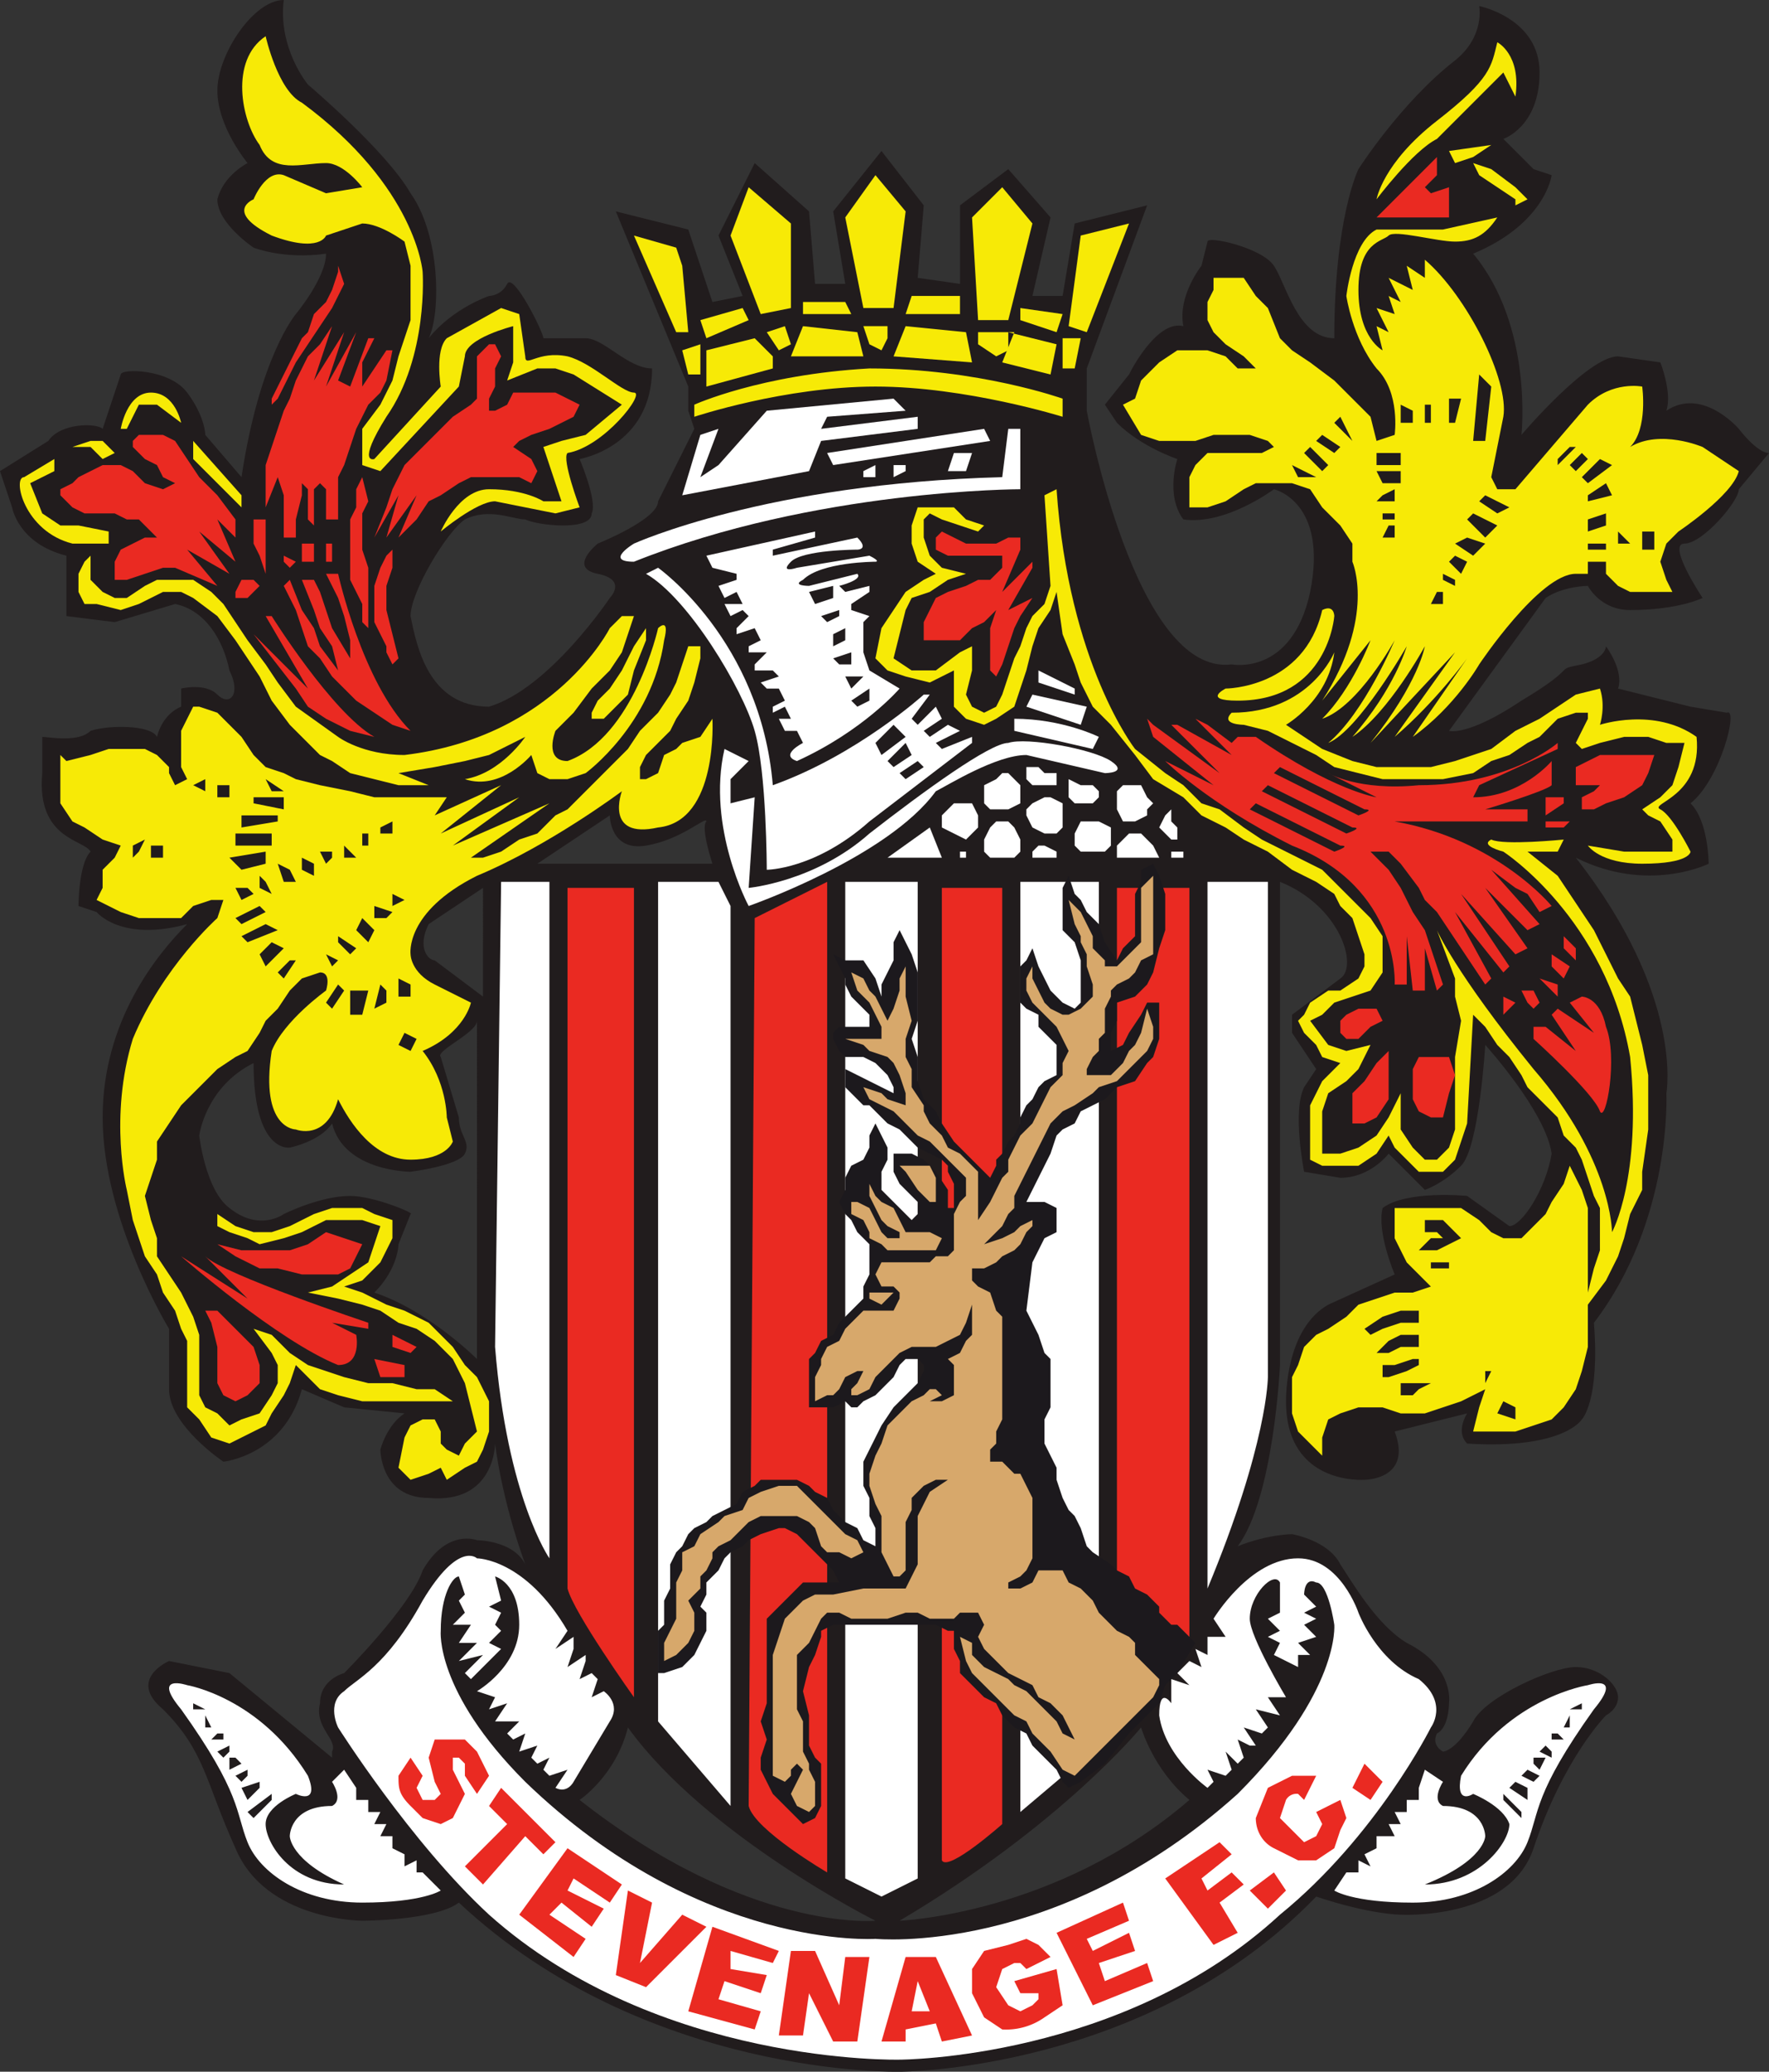
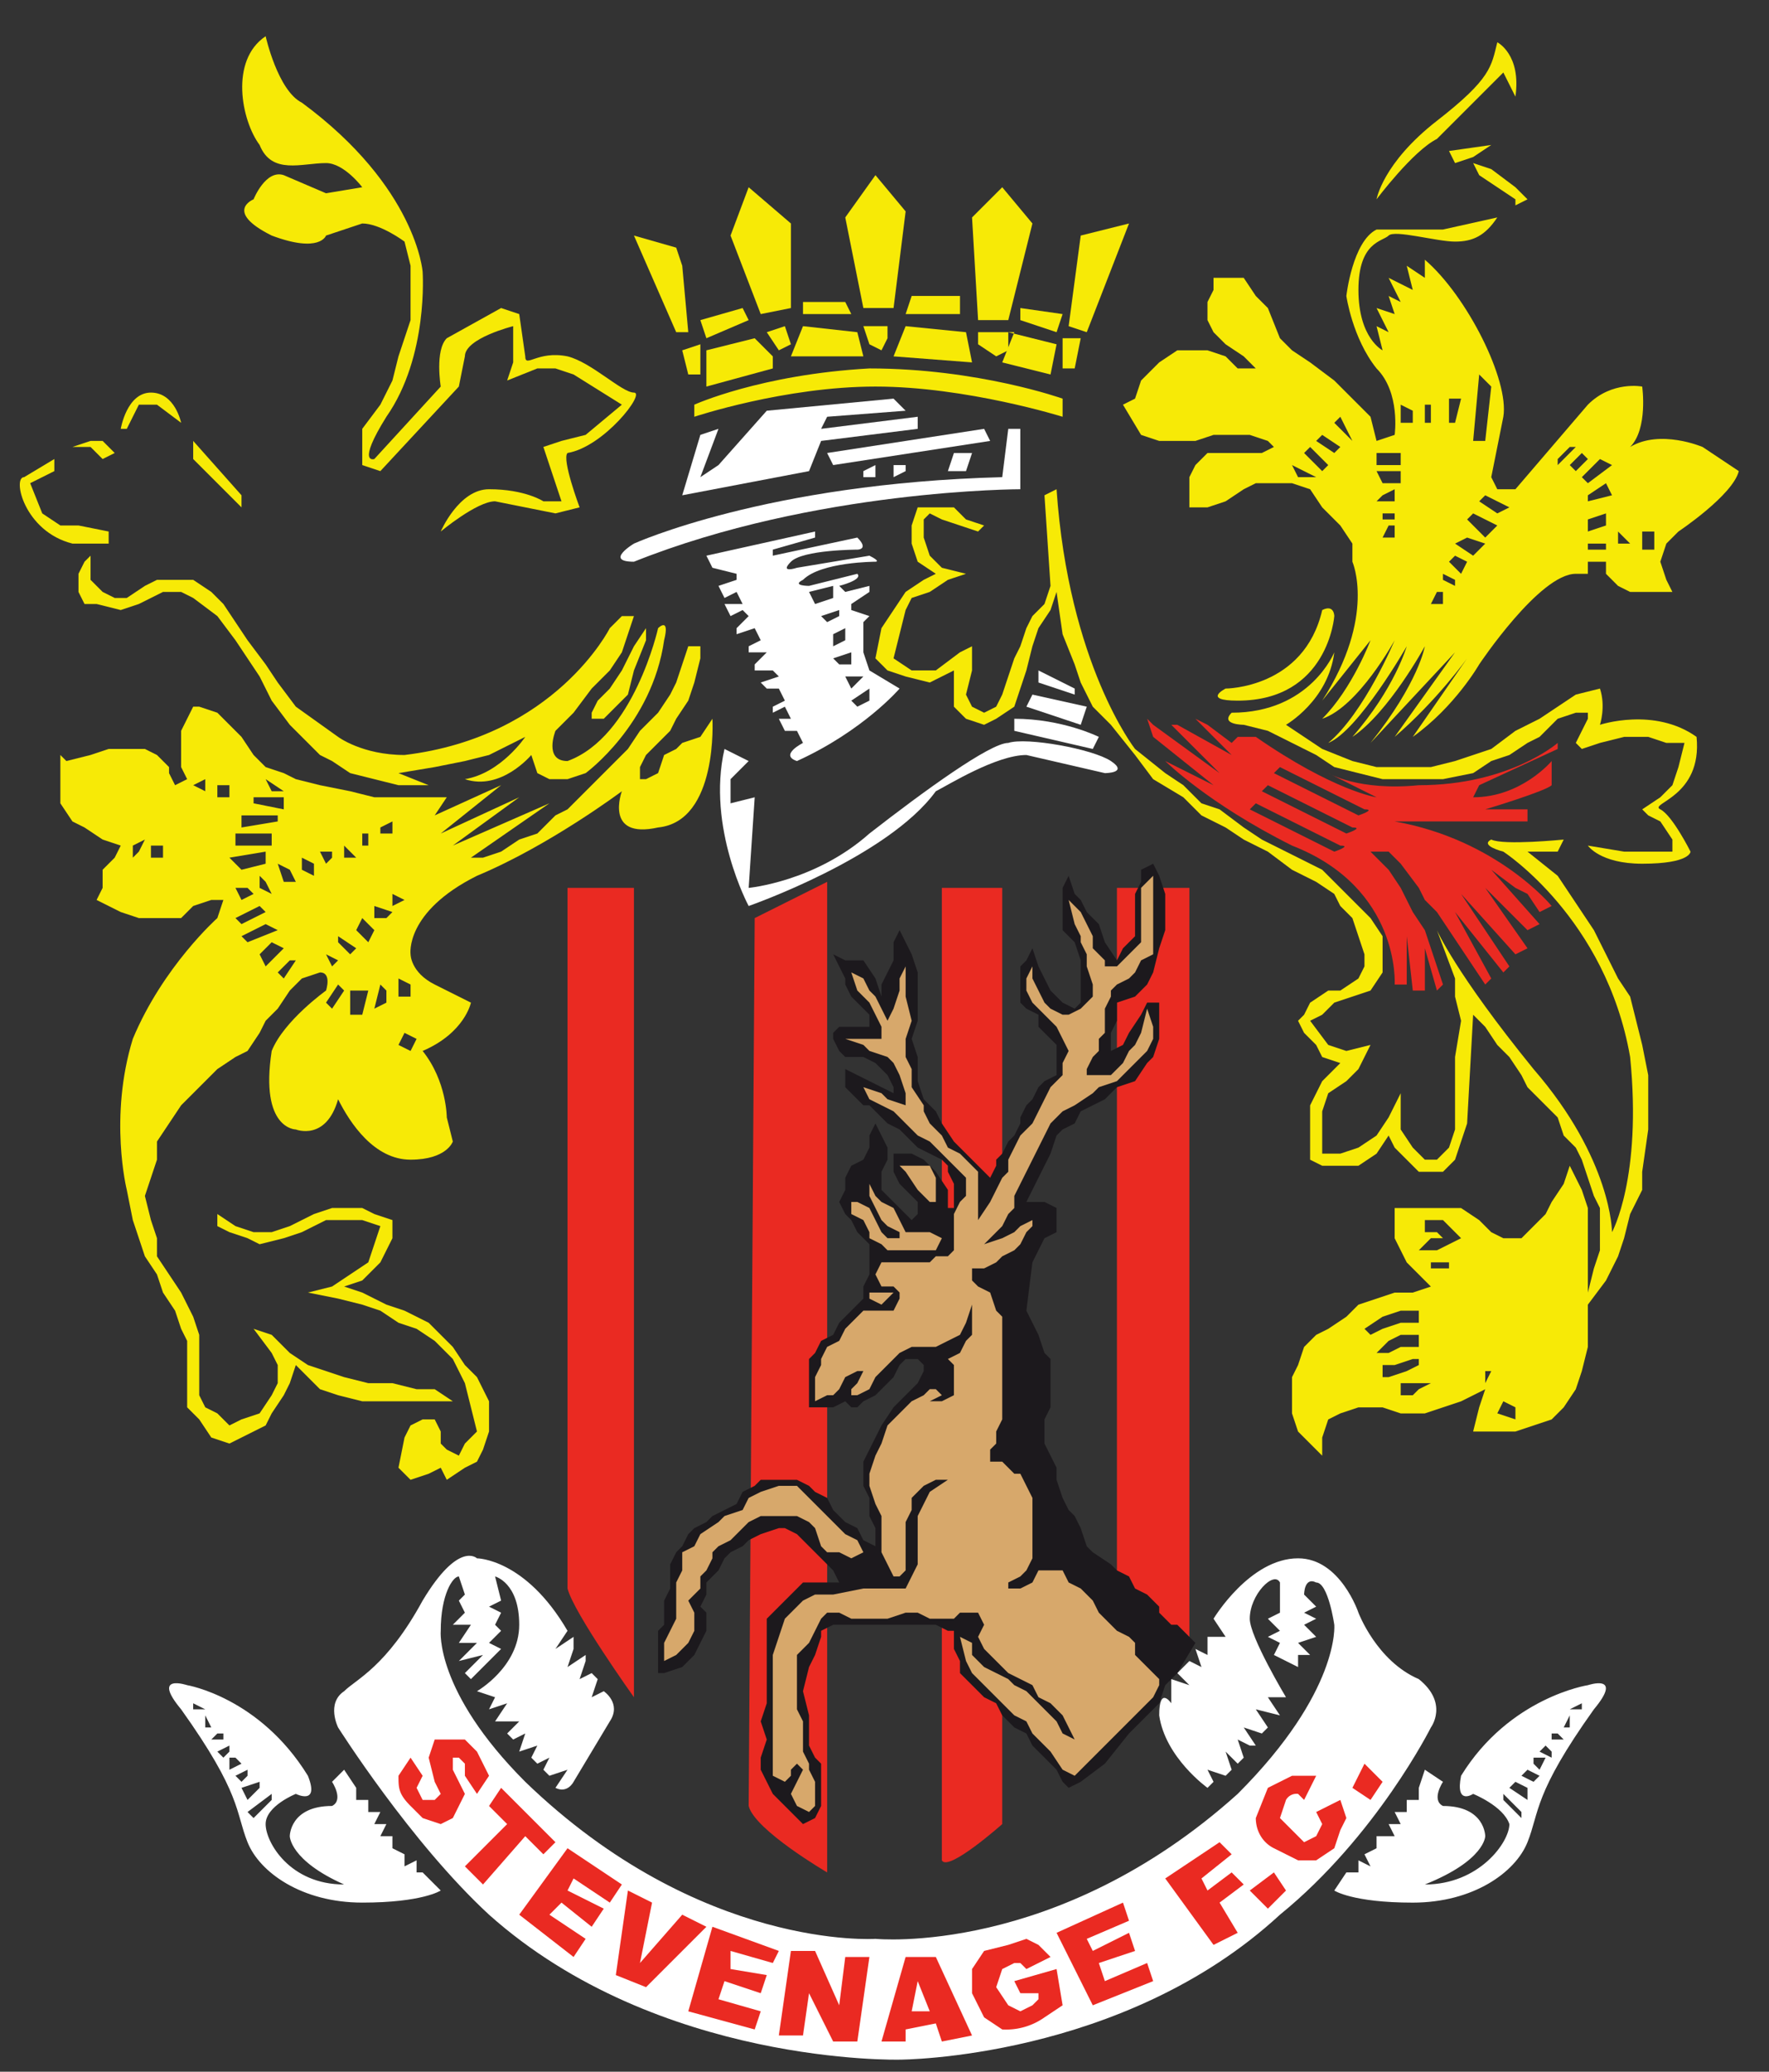
<svg xmlns="http://www.w3.org/2000/svg" height="343" width="293">
  <rect width="100%" height="100%" fill="#333333" stroke="none" />
-   <path d="m7 122c0-2 0 0 0 0m142 196c27-16 40-32 40-32s2 7 8 12c-22 19-48 20-48 20zm-53-20s6-4 8-12c13 18 41 32 41 32s-21 2-49-20zm5-163s0 6 6 5 10-5 10-4c-1 1 1 7 1 7h-29zm-21 30-8-6c-1 0-3-2-1-6l9-6zm-1 60s-8-8-17-11c4-4 4-8 4-8l2-5c1 0-6-3-10-3-5 0-11 3-11 3s-4 3-9-1c-4-3-5-12-5-12s1-8 9-12c0 15 6 14 6 14s5-1 7-4c2 8 13 8 13 8s8-1 9-3-1-3-1-6l-3-10c-1-1 6-4 6-6zm200-135c3 0 9-7 9-9l5-6c-2 0-5-4-5-4s-6-7-12-3c1-3-1-8-1-8l-7-1c-5 0-16 13-16 13s2-18-8-30c12-5 13-13 13-13l-3-1-5-5s6-2 6-11-10-11-10-11 1 5-4 9c-9 7-16 18-16 18s-4 8-4 28c-6 0-8-9-10-12s-11-5-11-4l-1 4s-4 5-3 10c-4-1-8 6-9 8l-4 5 2 3c4 4 10 6 10 6s-2 6 1 10c7 1 15-5 15-5s9 2 6 17c-3 14-13 12-13 12-16 2-24-42-24-42v-7l10-27-12 3-2 12h-5l3-13-7-8-8 6v13l-7-1 1-12-7-9-8 10 2 12h-5l-1-12-9-8-6 12 4 10-5 1-4-12-12-3 12 29v4l1 3-6 12c0 3-10 7-10 7s-5 4 0 5 2 4 2 4-10 15-20 18c-10 0-12-10-13-15 0-4 6-14 9-16 4-2 8 0 10 0 2 1 11 2 11-1 1-2-2-9-2-9s12-2 12-15c-4 0-8-5-11-5h-7c0-1-5-11-6-9s-3 2-3 2-6 2-10 7c2-4 2-17-3-24-4-7-17-18-17-18s-5-6-4-14c-5 0-11 9-11 15s5 12 5 12-4 2-5 6c0 4 6 8 6 8s5 2 12 1c0 4-5 10-5 10s-6 7-9 27l-6-7s0-3-3-7-11-4-11-3l-3 9c-1-1-7-1-9 2l-8 5 2 6s1 6 9 8v10l8 1 10-3c5 1 8 6 9 11 2 4 0 6-2 4s-6-1-6-1v3s-3 1-4 5c-1-2-8-2-11-1-2 2-7 1-8 1v6c-1 11 7 11 8 13-2 2-2 9-2 9l3 1s4 5 15 2c-5 5-14 16-14 32 0 17 11 35 11 35v10c0 6 9 12 9 12s10-1 13-12l7 3 10 1c-3 2-4 6-4 6s0 8 8 8c11 1 11-9 11-9s1 9 5 20c-2-4-8-4-8-4s-5-2-9 5c-2 6-13 17-13 17s-4 1-4 5c-1 4 3 6 2 8v1l-17-14-10-2s-7 3-1 8c7 7 7 12 12 23 5 12 21 12 21 12s12 0 16-3c31 29 73 28 73 28s41 0 69-29c9 3 14 3 14 3s18 1 22-11c5-15 12-22 12-22s2-1 2-3-3-5-7-5-15 5-17 9c-3 5-5 5-5 5s-2-1-1-3c2-1 2-5 2-5s1-6-7-10c-5-3-9-10-11-13-2-4-8-5-8-5s-4 0-9 2c6-8 7-30 7-30v-80c10 4 13 14 10 16l-8 6v3l4 6-2 3c-2 4 0 14 0 14l6 1c5 0 8-4 8-4l6 6s3-1 6-4 4-20 4-20 10 11 11 18c-1 6-5 12-7 12l-7-5s-10-1-14 2c-1 4 2 11 2 11l-11 5c-7 4-7 15-7 16 0 14 13 13 13 13s8 0 5-8l12-3s-2 3 0 5c16 1 19-4 19-4s3-3 2-16c13-17 12-38 12-38s3-16-15-39c12 6 22 1 22 1s0-7-3-10c5-4 8-16 6-15l-6-1-12-3c1-3-2-7-2-7s0 2-4 3c-5 1 0 0-10 6-9 6-12 5-12 5l16-22c3-2 7-2 7-2s2 4 7 4c8 0 12-2 12-2s-6-9-3-9" fill="#211c1d" />
  <g fill="#fff">
    <path d="m136 73 16-2v-2l-16 2 1-2 13-1-2-2-21 2-8 9-3 2 3-8-3 1-3 10 21-4z" />
    <path d="m138 77 26-4-1-2-26 4zm7 2v-2l-2 1v1zm5-1v-1h-2v2zm10 0 1-3h-3l-1 3z" />
    <path d="m169 71h-2l-1 8c-39 1-61 11-61 11s-5 3 0 3c30-12 64-12 64-12zm-31 26v2l-3 1-1-2zm1 5-2 1-1-1 3-1zm1 4-2 1v-2l2-1zm1 2v2h-2l-1-1zm0 6-1-2h3zm3 0v2l-2 1-1-1zm-12 12c11-5 17-12 17-12l-5-3-1-3v-5l1-1-3-1v-1l3-2v-1l-4 1-1-1s4-1 3-2l-8 2s-3 0-1-1c3-3 12-3 12-3s1 0-1-1l-12 2s-3 1-1-1 11-2 11-2 2 0 0-2l-14 3v-1l7-2v-1l-18 4 1 2 4 1v1l-3 1 1 2 2-1 1 2h-3l1 2 2-1 1 1-2 2v1l3-1 1 2-2 1v1h3l-2 2v1h3l1 1-3 1 1 1h2l1 2-2 1v1l2-1 1 2h-2l1 2h2l1 2s-4 2-1 3" />
-     <path d="m148 120 2 2-4 3-1-2zm3 5-3 2-1-1 3-3zm1 1 1 1-3 2-1-1zm-25 18s8 0 17-8l17-13v-1l-5 2-1-1 4-2-2-1-3 2-1-1 3-2-1-2-3 3-1-1 3-4h-1s-11 10-25 15c-2-24-19-36-19-36l-2 1c7 4 16 19 18 26s2 23 2 23" />
    <path d="m155 131c2-1 10-6 15-6l13 3s4 0 1-2-14-4-17-3c-3 0-14 8-23 15-9 8-20 9-20 9l1-15-4 1v-4l3-3-4-2c-3 13 4 26 4 26s23-8 31-19m23-17-6-3v2l6 2zm2 3-9-2-1 2 9 3zm-12 4 13 3 1-2s-6-3-14-3z" />
-     <path d="m147 142h9l-2-5zm13-9h-2l-2 2v2l2 1 2 1 1-1 1-1v-2l-1-2zm-1 9h1v-1h-1zm9-5-1-1h-2l-1 1-1 2v2l1 1h4l1-1v-2zm1-7-1-1-1-1h-1l-1 1-2 1v3l1 1h3l2-1v-1zm4 0h2v-2h-2l-1-1h-2v2l1 1zm7 3h1l1-1v-1l-1-1h-2l-2-1v3l1 1zm8 3 2-1v-1l1-1-1-1-1-2h-3l-1 1v3l1 2zm7 1-1-1v-2l-1 1-1 2 1 1 1 1h1zm1 4h-2v1h2zm-7-3h-2l-1 1-1 1v2h7l-1-2zm-7-2h-3l-1 2v1 1l1 1h4l1-1v-3zm-9 4h-1l-1 1v1h4v-1zm1-8h-1l-2 1-1 1v1l1 2 2 1h2l1-1v-4zm-91 14h8v112s-7-10-9-35zm26 0h10l1 2 1 2v149l-12-14zm43 165-6 3-6-3v-165h12zm17-165h13v143l-13 11zm31 117v-117h10v82s0 11-10 35" />
    <path d="m235 278c-7-3-10-11-10-11s-3-9-10-9c-8 0-14 10-14 10l2 3h-3v3l-2-1 1 3-2-1-2 2 2 2-3-1v4s-2-3-2 2c1 7 8 12 8 12l1-1-1-2 3 1 1-1-1-3 2 2 1-1-1-3 2 1h1l-2-3 3 1 1-1-2-3 4 1-2-3h3s-6-10-6-13c0-4 4-8 5-6v5l-2 1 2 2-2 1 2 1-1 2 4 2v-2h2l-2-2 3-1-2-2 2-1-2-1 2-1-2-2s0-3 2-2c2 0 3 7 3 7s1 11-16 28c-30 27-60 24-60 24s-29 2-58-26c-15-15-14-25-14-25 0-6 2-9 3-9l1 3-1 1 1 2-2 2h3l-2 3h3l-3 3 4-1-3 3 1 1 5-5-2-1 2-2-1-1 1-2-2-1 2-1-1-4s4 1 4 8-7 11-7 11l3 1-1 2 3-1-2 3h4l-2 2 1 1 2-1-1 3 3-1-1 2 1 1 2-1-1 2 1 1 3-1-2 3c2 1 3-1 3-1l6-10c2-3-1-5-1-5l-2 1 1-3-1-1-2 1 1-3v-1l-3 2 1-3v-2l-3 2 2-3c-7-12-15-12-15-12s-3-3-9 7c-6 11-11 13-13 15-3 2-1 6-1 6s12 19 25 31c28 25 68 24 68 24s37 0 63-24c16-13 25-31 25-31s3-4-2-8m-193 23-1-1 4-3v1zm-2-5 3-1v1l-2 2zm-1-2 2-1v1l-1 1zm-1-3h1l1 1-2 1zm-2-1 2-1v1l-1 1zm0-3h1v1h-2zm-2-3 1 2h-1zm-2-2 2 1h-2zm37 28v-2l-2 1v-2l-2-1v-2h-2l1-2h-2l1-2h-2v-2h-2v-2l-2-3-2 2s2 3 0 4c-7 0-7 5-7 5s0 4 9 8c-9 0-13-7-13-10s5-5 5-5 4 2 2-3c-8-13-20-15-20-15s-6-2-1 4c10 14 9 17 11 22s9 10 19 10 13-2 13-2l-3-3zm193-27h-2l2-1zm-2 3h-1l1-2zm-3 2v-1h1l1 1zm0 3-2-1 1-1 1 1zm-2 2-1-1v-1h2zm-1 2-2-1 1-1 2 1zm-1 3-3-2 1-1 2 1zm-1 3-3-3v-1l3 3zm11-22s-13 2-21 15c-1 5 2 3 2 3s5 2 6 5c0 3-5 10-14 10 10-4 10-8 10-8s0-5-7-5c-2-1 0-4 0-4l-3-2-1 3v2h-2v2h-2l1 2h-2l1 2h-3v2l-2 1 1 2-2-1v2h-2l-2 3s3 2 13 2 17-5 19-10 1-8 11-22c5-6-1-4-1-4" />
  </g>
  <g fill="#f7ea06">
    <path d="m105 39 7 2 1 3 1 11h-2zm16 0 3-8 7 6v14l-5 1zm19-3 5-7 5 6-2 16h-5zm21 0 5-5 5 6-4 16h-5zm18 3 8-2-7 18-3-1zm-52 16 3-1 1 3-2 1zm16-1h4v2l-1 2-2-1zm-30 4 3-1v5h-2zm49-3h5v3l-2 1-3-2zm14 1h3l-1 5h-2zm-60-3 7-2 1 2-7 3zm17-3h7l1 2h-8zm18-1-1 3h9v-3zm18 2v2l6 2 1-3zm-52 7 8-2 3 3v2l-11 3zm16-4-2 5h12l-1-4zm17 0-2 5 13 1-1-5z" />
    <path d="m168 55-2 5 8 2 1-5-8-2m-52 12s11-5 29-6c18 0 32 5 32 5v3s-16-5-31-5-30 5-30 5zm123-44 11-11 2 4c1-7-3-9-3-9-1 4-1 6-10 13s-10 13-10 13 6-8 10-10m3 4 3-1 3-2-7 1zm3 0 1 2 6 4v1l2-1-2-2-4-3zm-10 95-2 2zm-3 0-1 1zm43-31h-2v-3h2zm-6-1v-2l2 2zm-5-10-1-1 3-3 2 1zm0 3v-1l3-2 1 2zm3 4-3 1v-2l3-1zm0 4h-3v-1h3zm-6-14 2-2 1 1-2 2zm-2-1 2-2h1l-3 3zm-10 9-3-2 1-1 4 2zm-2 4-3-3 1-1 4 2zm-2 3-3-2 2-1 3 1zm-2 3-2-2 1-1 2 1zm-1 2-2-1v-1l2 1zm-2 3h-2l1-2h1zm-3-30v-3h1v3zm4-4h2l-1 4h-1zm5-4 2 2-1 9h-2zm-11 8h-2v-3l2 1zm-6 7v-2h4v2zm1 3-1-2h4v2zm2 3h-3l1-1 2-1zm-2 3v-1h2v1zm2 3h-2l1-2h1zm-10-19 1-1 2 4zm0 5-3-2 1-1 3 2zm-2 3-3-3 1-1 3 3zm-4 1-1-2 4 2zm67-5s-7-3-12 0c3-3 2-10 2-10s-5-1-9 3l-12 14h-3l-1-2 2-10c1-6-6-20-13-26v3l-3-2 1 4-4-2 2 4-2-1 1 3-3-1 2 4-2-1 1 4s-4-2-4-10 4-8 5-9 8 1 11 1 5-1 7-4l-9 2h-11c-4 2-5 11-5 11s1 7 5 12c4 4 3 11 3 11l-3 1-1-4-3-3-3-3-4-3-3-2-2-2-2-5-2-2-2-3h-5v2l-1 2v3l1 2 2 2 3 2 2 2h-3l-2-2-3-1h-5l-3 2-2 2-1 1-1 3-2 1 3 5 3 1h6l3-1h6l3 1 1 1-2 1h-9l-2 2-1 2v5h3l3-1 3-2 2-1h6l3 1 2 3 3 3 2 3v3s4 9-5 23l8-10s-3 8-8 13c6-2 12-13 12-13s-5 12-11 17c5-2 13-16 13-16s-2 7-9 15c6-4 12-15 12-15s-1 6-9 16l14-15-10 14c7-6 12-13 12-13l-9 13c7-5 11-12 11-12s10-15 16-15h2v-2h3v2l2 2 2 1h7l-1-2-1-3 1-3 2-2s9-6 10-10zm-19 21s3 0 0 0" />
    <path d="m221 102s0-2-2-1c-3 13-16 13-16 13s-4 2 2 2c15 0 16-14 16-14" />
    <path d="m281 122c-7-5-16-2-16-2s1-3 0-6l-4 1-6 4-4 2-4 3-3 1-3 1-4 1h-9l-4-1-5-2-3-2-3-2s7-4 8-12c0 0-4 10-17 10-2 2 2 2 2 2l4 1 4 2 2 1 2 1 3 2 4 1 4 1h10l5-1 3-2 3-1 3-2 2-1 3-3 3-1h2v1l-1 2-1 2 1 1 3-1 4-1h4l3 1h3l-1 4-1 3-2 2-3 2 1 1 2 1 2 3v2h-8l-6-1s2 3 9 3c8 0 8-2 8-2s-3-6-5-7 7-2 6-12" />
    <path d="m251 235-3-1 1-2 2 1zm-5-6v-2h1zm-6-23-2 1h-3l2-2h2l-1-1h-2v-2h3l2 2 1 1zm0 4h-3v-1h3zm-5 20-1 1h-2v-2h5zm-6-2v-2h2l3-1h1v1l-2 1-3 1zm1-6 2-1h3v2h-3l-2 1h-2zm-4-2 3-2 3-1h3v2h-3l-3 1-2 1zm46-47-1-4-1-4-2-3-2-4-2-4-2-3-2-3-2-3-5-4h5l1-2s-10 1-12 0c-2 1 2 2 2 2s17 11 21 34c2 20-3 29-3 29s0-12-13-27c-13-16-16-23-16-23l3 8v3l1 4-1 6v12l-1 3-2 2h-2l-2-2-2-3v-6l-2 4-2 3-3 2-3 1h-3v-7l1-3 3-2 2-2 2-4-4 1-3-1-3-4 2-1 2-2 3-1 3-1 2-3v-6l-2-3-3-3-2-2-3-3-4-2-2-1-4-2-3-2-4-3-3-1-3-3-3-2-5-4s-11-14-13-43l-2 1 1 15-1 3-2 2-1 2-1 3-1 2-1 3-1 3-1 2-2 1-2-1-1-2 1-4v-4l-2 1-4 3h-4l-3-2 1-4 1-4 1-2 3-1 3-2 3-1-4-1-2-2-1-3v-3l1-1 2 1 3 1 3 1 1-1-3-1-2-2h-6l-1 3v3l1 3 3 2-2 1-3 2-2 3-2 3-1 5 2 2 3 1 4 1 4-2v6l2 2 3 1 2-1 3-2 1-3 1-3 1-4 1-3 2-3 1-3 1 7 2 5 1 3 2 4 3 3 4 5 3 4 5 3 3 3 4 2 3 2 4 2 4 3 4 2 3 2 1 2 2 2 1 3 1 3v2l-1 2-3 2h-2l-3 2-1 2-1 1 1 2 2 2 1 2 3 1-1 1-2 2-1 2-1 2v9l2 1h6l3-2 2-3 1 2 2 2 2 2h4l2-2 1-3 1-3 1-18 2 2 2 3 2 2 2 3 1 2 2 2 3 3 1 3 2 2 1 2 1 3 1 3 1 2v7l-1 3-1 4v-14l-1-3-2-4-1 3-2 3-1 2-2 2-2 2h-3l-2-1-2-2-3-2h-11v5l1 2 1 2 1 1 3 3-3 1h-3l-3 1-3 1-2 2-3 2-2 1-2 2-1 3-1 2v6l1 3 2 2 2 2v-3l1-3 2-1 3-1h4l3 1h4l3-1 3-1 4-2-1 3-1 4h7l3-1 3-1 2-2 2-3 1-3 1-4v-7l3-4 2-4 1-3 1-4 2-4v-3l1-7v-9zm-218-146c3 0 6 4 6 4l-6 1-7-3c-3-1-5 4-5 4s-5 2 3 6c8 3 9 0 9 0l6-2c3 0 7 3 7 3l1 4v9l-2 6-1 4-2 4-3 4v6l3 1 13-14 1-5c0-3 8-5 8-5v6l-1 3 5-2h3l3 1 8 5-6 5-4 1-3 1 3 9h-3s-3-2-9-2c-5 0-8 7-8 7s6-5 9-5l10 2 4-1s-3-8-2-9c6-1 13-10 11-10s-7-5-11-6c-5-1-7 2-7 0l-1-7-3-1-9 5c-2 2-1 8-1 8l-11 12s-3 1 2-7c7-10 6-24 6-24s-1-14-20-28c-4-2-6-11-6-11-6 4-4 14-1 18 2 5 7 3 11 3m-14 55-8-9v3l8 8zm-17-15h3l4 3s-1-5-5-5-5 6-5 6h1zm-6 9 2-1-2-2h-2l-3 1h3zm1 14v-2l-5-1h-3l-3-2-2-5 4-2v-2l-5 3c-2 0 0 9 8 11zm8 6-2 1-3 2h-2l-2-1-2-2v-4l-1 1-1 2v3l1 2h2l4 1 3-1 2-1 2-1h3l2 1 4 3 3 4 4 6 2 4 3 4 2 2 3 3 2 1 3 2 4 1 4 1h5l-5-2 6-1 5-1 4-1 6-3s-4 6-10 7c6 2 11-4 11-4l1 3 2 1h3l3-1s11-8 13-22c1-4-1-2-1-2s-4 18-15 22c-4 0-2-5-2-5l3-3 3-4 3-3 2-3 2-6h-2l-2 2s-9 18-34 21c-7 0-11-3-11-3l-7-5-3-4-2-3-3-4-2-3-2-3-2-2-3-2h-3z" />
    <path d="m103 111-2 3-2 2-1 2v1h2l2-2 2-2 1-4 2-5v-2l-2 3z" />
    <path d="m69 172-1 2-2-1 1-2zm-1-9v2h-2v-3zm-3-15 2 1-2 1zm0-10h-2v-1l2-1zm-1 14h-2v-2l3 1zm0 14-2 1 1-4 1 1zm-5-12 1-2 2 2-1 2zm1 14h-2v-4h3zm-4-12v-1l3 2-1 1zm-1 11-1-1 2-3 1 1zm-1-9 2 1-1 1zm0-15-1-2h2v1zm-2 2-2-1v-2l2 1zm-5 17-1-1 2-2h1zm-3-2-1-2 2-2 2 1zm-3-4-1-1 4-2 2 1zm-2-4 4-2 1 1-4 2zm3-4-2 1-1-2h2zm-4-6 6-1v2l-4 1zm0-10h-2v-2h2zm7 16-2-1v-2l1 1zm0-10v2h-6v-2zm-5-3h6v1l-6 1zm2-3h5v2l-5-1zm5-1h-2l-1-2zm2 15h-2l-1-3 2 1zm8-6 2 2h-2zm3-2h1v2h-1zm-26-7-2-1 2-1zm-7 11h-2v-2h2zm-4-1-1 1v-2l2-1zm93-19-3 1-1 1-2 1-1 3-2 1h-1v-2l1-2 2-2 2-2 1-2 2-3 1-3 1-4v-2h-2l-1 3-1 3-1 2-2 3-3 3-2 3-3 3-2 2-2 2-3 3-2 1-3 3-3 1-3 2-3 1h-2l13-9-16 7 11-8-13 6 10-8-11 5 2-3h-12l-4-1-5-1-4-1-2-1-3-1-2-2-2-3-2-2-2-2-3-1h-1l-2 4v6l1 2-2 1-1-2v-1l-2-2-2-1h-6l-3 1-4 1-1-1v8l2 3 2 1 3 2 3 1-1 2-2 2v3l-1 2 4 2 3 1h7l2-2 3-1h2l-1 3s-9 8-14 20c-4 13-1 25-1 25l1 5 1 3 1 3 2 3 1 3 2 3 1 3 1 2v11l2 2 2 3 3 1 2-1 2-1 2-1 1-2 2-3 1-2 1-3 2 2 2 2 3 1 4 1h15l-3-2h-3l-4-1h-4l-4-1-3-1-3-1-3-2-3-3-3-1 3 4 1 2v3l-1 2-2 3-3 1-2 1-2-2-2-1-1-2v-10l-1-3-1-2-1-2-2-3-2-3v-3l-1-3-1-4 1-3 1-3v-3l2-3 2-3 2-2 2-2 2-2 3-2 2-1 2-3 1-2 2-2 2-3 2-2 3-1c2 0 1 3 1 3s-7 5-9 10c-2 13 4 13 4 13s5 2 7-5c2 4 6 10 12 10s7-3 7-3l-1-4s0-6-4-11c7-3 8-8 8-8l-6-3c-4-2-4-5-4-5s-1-7 11-13c12-5 24-14 24-14s-3 8 6 6c10-1 9-18 9-18z" />
    <path d="m80 230-1-2-2-2-2-3-2-2-2-2-4-2-3-1-4-2-3-1 3-1 3-3 1-2 1-2v-3l-3-1-2-1h-5l-3 1-2 1-2 1-3 1h-3l-3-1-3-2v2l2 1 3 1 2 1 4-1 3-1 2-1 2-1h6l3 1-1 3-1 3-3 2-3 2-4 1 5 1 4 1 3 1 3 2 3 1 3 2 3 3 2 4 1 4 1 4-2 2-1 2-2-1-1-1v-2l-1-2h-2l-2 1-1 2-1 5 2 2 3-1 2-1 1 2 3-2 2-1 1-2 1-3v-5z" />
  </g>
  <g fill="#ea2a22">
-     <path d="m92 65h-7l-1 2-2 1h-1v-2l1-2v-3l1-2-1-2h-1l-2 2v7l-1 1-3 2-2 2-2 2-2 2-2 2-1 2-1 2-1 3-2 5 4-7-2 7 5-7-3 7 3-3 2-3 2-1 3-2 2-1h8l2 1 1-2-1-2-3-2 1-1 2-1 3-1 2-1 2-1 1-2-2-1zm-44-3 1-2 2-3 2-3 2-3 1-2 1-2-1-3v1l-1 3-1 2-2 2-1 3-1 1-1 2-1 2-1 2-1 2-1 2v1l1-1zm-2 17 1 3v7h2v-3l1-4v-2l1 1v5l1 1v-6l1-1 1 1v5h2v-7l1-2 1-3 1-3 1-2 1-2 2-2 1-2 1-5h-1l-2 3-2 3v-4l2-4h-1l-3 8-2-1 3-8-5 9 3-9-5 8 3-9-2 3-2 2-1 2-1 2-1 3-1 2-1 3-1 3-1 3v7zm1 14 1 1 1-1-2-1zm3 0h2v-3h-2zm4 0h1v-3h-1zm5 5 1 2v3l1 1v-10l-1-3v-6l1-2-1-4-1 2v3l-1 2v10zm6-4v-3l-1 1-1 2-1 3v6l1 2 1 2v1l1 2 1-1-1-4-1-4v-4zm-22-2 1 3v-9h-2v4zm-4 7h2l2-2-1-1h-2l-1 2zm29 22c-8-8-12-26-12-26h-2l2 4 1 3 1 4v3l-3-5-1-3-1-3-1-2h-2l2 5 1 3 2 3 1 4-3-4-1-3-2-3-2-5-1 1 2 4 1 3 1 3 2 2 2 3 2 2 2 2 3 2 3 2zm-23-19h-1l7 12-9-9 7 9 2 3 3 2 4 2 4 1c-7-4-17-20-17-20m-14-11 7 4-5-7 6 5-3-7 3 3v-3l-3-4-3-3-2-3-2-3-2-1h-4l-1 1v1l2 2 2 1 1 2 2 1-2 1-3-1-2-2-2-1h-3l-2 1-2 1-1 1-2 1v1l2 2 2 1h5l2 1h2l2 2 1 1h-2l-2 1-2 1-1 2v3h2l3-1 3-1h2l7 3zm8 117 4 2h3l4 1h6l2-1 1-2 1-2-3-1-3-1-3 2-3 1h-8l-4-1zm2 7-11-7s16 14 26 18c4 0 3-5 3-5l-4-2 6 1v-1s-24-8-27-11zm-1 6-2-2-2-2h-2l1 2 1 4v6l1 2 2 1 2-1 2-2v-3l-1-3zm25 2 3 1 1-1-4-2zm-2 5h4v-2l-5-1zm177-192v-5l-3 1-1-1 2-2v-3l-10 10zm-69 57-5 5 3-7v-2h-2l-2 1h-5l-2-1-2-1-1 1v2l2 1h9v2l-2 2h-2l-2 1-3 1-2 1-1 2-1 2v3h6l2-2 2-1 2-2-1 3v7l1 1 1-2 1-3 1-3 1-2 2-3-4 2 4-7zm99 32h-5l-2 1-2 1v3h4l-1 1-2 1v2h2l2-1 3-1 3-2 1-2 1-3zm-14 10 3-2v-1h-3zm0 2h3l1-1h-4zm-29 33 2-1-1-2h-3l-2 1-1 1v2l1 1h2zm-1 9-2 2v5h2l2-1 2-3v-8l-2 2zm9-4-1 2v5l1 2 2 1h2l1-4 1-3-1-3zm27-10-2 1 4 5-6-4-1 1 4 6-5-4h-2v2s10 9 11 12c1 2 3-9 1-14-1-5-4-5-4-5m-3-8 2 2v-2l-2-2zm1 3-3-2v2l2 2zm-4 3 2 2v-2l-3-1zm-2 1h-2l1 2 1 1 1-1zm-5 4 2-2-2-1z" />
    <path d="m225 135-14-7 1-1 14 7c2 0-1 1-1 1zm-2 3-14-7 1-1 14 7c2 0-1 1-1 1zm-2 3-14-7 1-1 14 7c2 0-1 1-1 1zm25 6 7 7 2-1-8-9 4 3 2 1 2 3 2-1s-9-11-26-14h22v-2h-7s10-3 11-4v-4s-5 6-13 6l1-2 13-6v-1s-8 7-23 7c-10 1-15-2-15-2l8 4s-7-1-20-10h-3l-1 1-4-3-2-1 6 6-9-5h-1l8 8-11-8-1-1 1 3 10 8-8-4s7 7 21 14c18 7 17 23 17 23h2v-8l1 9h2v-7l2 7 1-1-3-9-2-3-2-4-2-3-3-3h3l2 2 3 4 1 2 2 2 2 3 6 9 1-1-6-11 8 10 1-1-8-12 9 10 2-1zm-121 5 10-5 2-1v164s-12-7-13-11zm-31-5h11v134s-10-14-11-18zm62 0h10v155s-9 8-10 6zm29 0h12v124s-11 16-12 14z" />
  </g>
  <path d="m191 143-2 1v2l-1 2v7l-1 1-1 1-1 2-2-3-1-3-2-2-1-2-1-1-1-3-1 2v7l1 1 1 1 1 3v7l-1 1-2-1-2-2-1-2-1-2-1-3-1 2-1 1v6l1 1 2 1v2l1 1 1 1 1 1v5l-2 1-1 1-1 2-1 1-1 2v1l-1 2-1 1-1 2-1 1v1l-1 2-2-2-2-2-2-2-2-3-1-2-2-2-1-3v-4l-1-3 1-3v-8l-1-3-1-2-1-2-1 2v3l-1 2-1 2v2l-1-3-2-3h-3l-2-1 1 2 1 2v1l1 2 1 1 1 1 1 1v2h-5l-1 1v1l1 2 1 1h3l2 1 1 1 1 1 1 2v1l-2-1-2-1-2-1-2-1v3l1 1 2 2h1l2 2 1 1 2 1 1 1 2 2 2 1 2 1 1 1v1l1 2v4h-1v-3l-2-3-2-2-2-1h-3v3l1 2 2 2 1 1v2l-1 1-1-1-2-2-2-2v-3l1-2v-2l-1-2-1-2-1 2v2l-1 2-2 1-1 2v2l-1 2 1 2 1 1 1 2 2 2v5l-1 2v2l-1 1-2 2-1 1-1 2-2 1-1 2-1 1v8h4l2-1 1 1h1l1-1 2-1 2-2 1-1 1-2 1-1h2l1 1v1l-1 2-2 2-1 1-1 1-2 3-1 2-1 2-1 2v4l1 2v3l1 2v3l-2-1-1-2-2-1-2-2-1-2-2-1-1-1-2-1h-6l-1 1-2 1-1 2-2 1-2 1-1 1-2 1-1 1-1 2-1 1-1 2v4l-1 2v4l-1 1v7h1l3-1 2-2 1-2 1-2v-3l-1-1 1-2v-2l2-2 1-2 1-1 2-1 1-1 2-1 3-1h1l2 1 1 1 2 2 1 1 1 1 1 1 1 2h-6l-2 2-1 1-2 2-1 1v14l-1 3 1 3-1 3v2l1 2 1 2 2 2 2 2 1 1 2-1 1-2v-7l-1-1-1-2v-5l-1-4 1-4 1-2 1-3v-1l2-1h17l2 1h1v3l1 2v2l1 1 1 1 1 1 1 1 2 1 1 2 1 1 1 1 2 1 1 2 1 1 2 2 1 1 1 2 1 1 2-1 4-3 4-5 5-5 1-3 2-2 3-5-1-1-2-2h-1l-2-2v-1l-2-2-2-1-1-2-2-1-1-1-3-2-1-1-1-3-1-2-1-1-1-2-1-3v-2l-1-2-1-2v-4l1-2v-8l-1-1-1-3-1-2-1-2 1-8 1-2 1-2 2-1v-4l-2-1h-3l1-2 1-2 1-2 1-2 1-3 1-1 2-1 1-2 2-1 2-1 2-2 3-1 2-3 1-1 1-3v-6h-2l-1 2-2 3-1 2-2 1v-3l1-2v-3l3-1 2-2 1-2 1-4 1-3v-6l-1-3z" fill="#1c191d" />
  <path d="m150 160v5l1 4-1 3v3l1 2v3l2 3v1l1 2 1 1 1 1 1 2 2 1 1 1 1 1 1 1v8l2-3 1-2 1-2 1-1v-2l1-2 1-2 2-2 1-2 1-2 1-2 1-1 1-1v-2l1-2-1-2-1-2-1-1-2-2-1-1-1-2v-2l1-2v2l1 2 1 2 1 1 2 1h1l2-1 2-2v-2l-1-3v-2l-1-2v-1l-1-2-1-4 2 2 1 2 1 2v2l1 1 1 1v1h2l1-1 2-2 1-1v-9l2-2v13l-2 1-1 2-1 1-2 1-1 1v1l-1 2v4l-1 1v2l-1 1-1 2v1h4l2-2 1-2 1-1 1-2 1-4 1 3v2l-1 2-1 1-1 1-2 2-1 1-3 1-1 1-3 2-2 1-1 1-1 1-1 2-1 2-1 2-1 2-1 2-1 2v2l-1 1-1 2-3 3 3-1 2-1 1-1 2-1v1l-1 1-1 2-1 1-2 1-1 1-2 1h-2v2l1 1 2 1 1 3 1 1v17l-1 2v2l-1 1v2h2l2 2h1l1 2 1 2v10l-1 2-1 1-2 1v1h2l2-1 1-2h4l1 2 2 1 1 1 1 1 1 2 1 1 1 1 1 1 2 1 1 1v2l1 1 1 1 1 1 1 1v1l-1 2-2 2-1 1-2 2-2 2-2 2-2 2-1 1-1 1-2-1-2-3-2-2-1-1-1-2-2-1-1-1-2-2-1-1-2-2-1-1-1-2-1-4 2 1v2l2 2 2 1 2 1 1 1 2 1 2 2 2 2 1 1 1 2 2 1-1-2-1-2-2-2-2-1-1-2-2-1-2-1-2-2-2-2-1-2 1-2-1-2h-3l-1 1h-4l-2-1h-2l-3 1h-6l-2-1h-2l-1 1-1 2-1 2-2 2v9l1 2v5l1 2v1l1 2v4l-1 1-2-1-1-2 1-2 1-2-1-1-1 1v1l-1 1-2-1v-20l1-3 1-3 1-1 2-2 2-1h3l5-1h7l1-2 1-2v-8l1-2 1-2 3-2h-2l-2 1-2 2v2l-1 2v8l-1 1h-1l-1-2-1-2v-6l-1-2-1-3v-2l1-3 1-2 1-3 1-1 2-2 1-1 2-1 1-1h1l1 1-2 1h2l2-1v-5l-1-1 2-1 1-2 1-1v-5l-1 3-1 2-2 1-2 1h-4l-2 1-1 1-1 1-1 1-1 1-1 2-2 1h-1v-1l1-1 1-2h-1l-2 1-1 2-1 1h-1l-2 1v-4l1-2v-1l1-2 2-1 1-2 2-2 1-1h5l1-2v-1l-1-1h-2l-1-2 1-2h8l1-1h2l1-1v-6l1-2 1-1v-3l-1-1-1-1-2-2-2-2-2-1-2-2-2-2-2-1-2-1-1-2 3 1 1 1 3 1v-2l-1-3-1-2-1-1-3-1-1-1-3-1h6v-2l-1-2-1-2-1-1-1-1-1-3 2 1 1 2 1 1 1 2 1 2 1-2 1-3v-2z" fill="#d7a86b" />
  <path d="m149 193 1 1 2 3 1 1 1 1h1v-4l-1-2h-2zm-5 3v2l1 2 1 2 1 1 2 1v1h-2l-1-1-1-2-1-2-2-1h-1v2l2 1 1 2v1l2 1 1 1h8l1-2-2-1h-4l-1-2-1-2-2-1-1-1zm0 18v1l2 1 1-1 1-1zm-1 43-2 1-2-1h-2l-1-1-1-3-1-1-2-1h-6l-2 1-1 1-2 2-2 1-1 1v1l-1 2-1 1v2l-1 1-1 1 1 2v3l-1 2-1 1-1 1-2 1v-3l1-2 1-2v-6l1-2v-3l2-1 1-2 3-2 1-1 3-1 1-2 2-1 3-1h3l2 2 1 1 2 2 2 2 1 1 2 1z" fill="#d7a86b" />
  <path d="m68 291 2 3-1 2 1 2h2l1-1-1-2-1-4 1-3h5l2 2 2 4-2 3-2-3v-1-1l-1-1h-1v2l2 4-1 2-1 2-2 1-3-1-2-2c-2-2-2-3-2-5zm15 5 9 9-2 2-3-3-7 8-3-3 7-7-3-3zm11 10 9 6-2 3-6-4-1 2 6 3-2 3-5-4-2 2 6 4-2 3-9-7zm10 7 4 2-2 10 7-8 4 2-10 10-5-2zm14 6 11 4-1 2-7-2v3l6 1-1 3-6-2-1 3 7 2-1 3-11-3zm13 4h4l4 9 1-8h4l-2 14h-4l-4-8-1 7h-4zm23 10-2-5-1 5zm1 2-5 1v2h-4l4-14h5l6 13-5 1zm14-5-1-2 7-2 1 6-3 2a11 11 0 0 1 -7 2l-3-2-2-4v-4l2-3 4-1 3-1 2 1 2 2-4 2-1-1h-1l-2 1-1 3 2 3 2 1 2-1 1-1v-1zm6-10 11-5 1 3-7 3 1 2 6-3 1 3-6 2 1 3 7-3 1 3-10 4zm18-9 9-6 2 2-5 4 1 2 4-3 2 2-4 3 3 5-4 2zm14 2 4-3 2 3-3 3zm11-13 4-2 1 3-1 2-1 3-3 2h-3l-4-2c-2-1-3-3-3-5l2-5 4-2h4l-2 4-1-1a2 2 0 0 0 -2 1l-1 3 2 2 2 2 2-1 1-2zm6-4 2-4 3 3-2 3z" fill="#ea2a22" />
</svg>